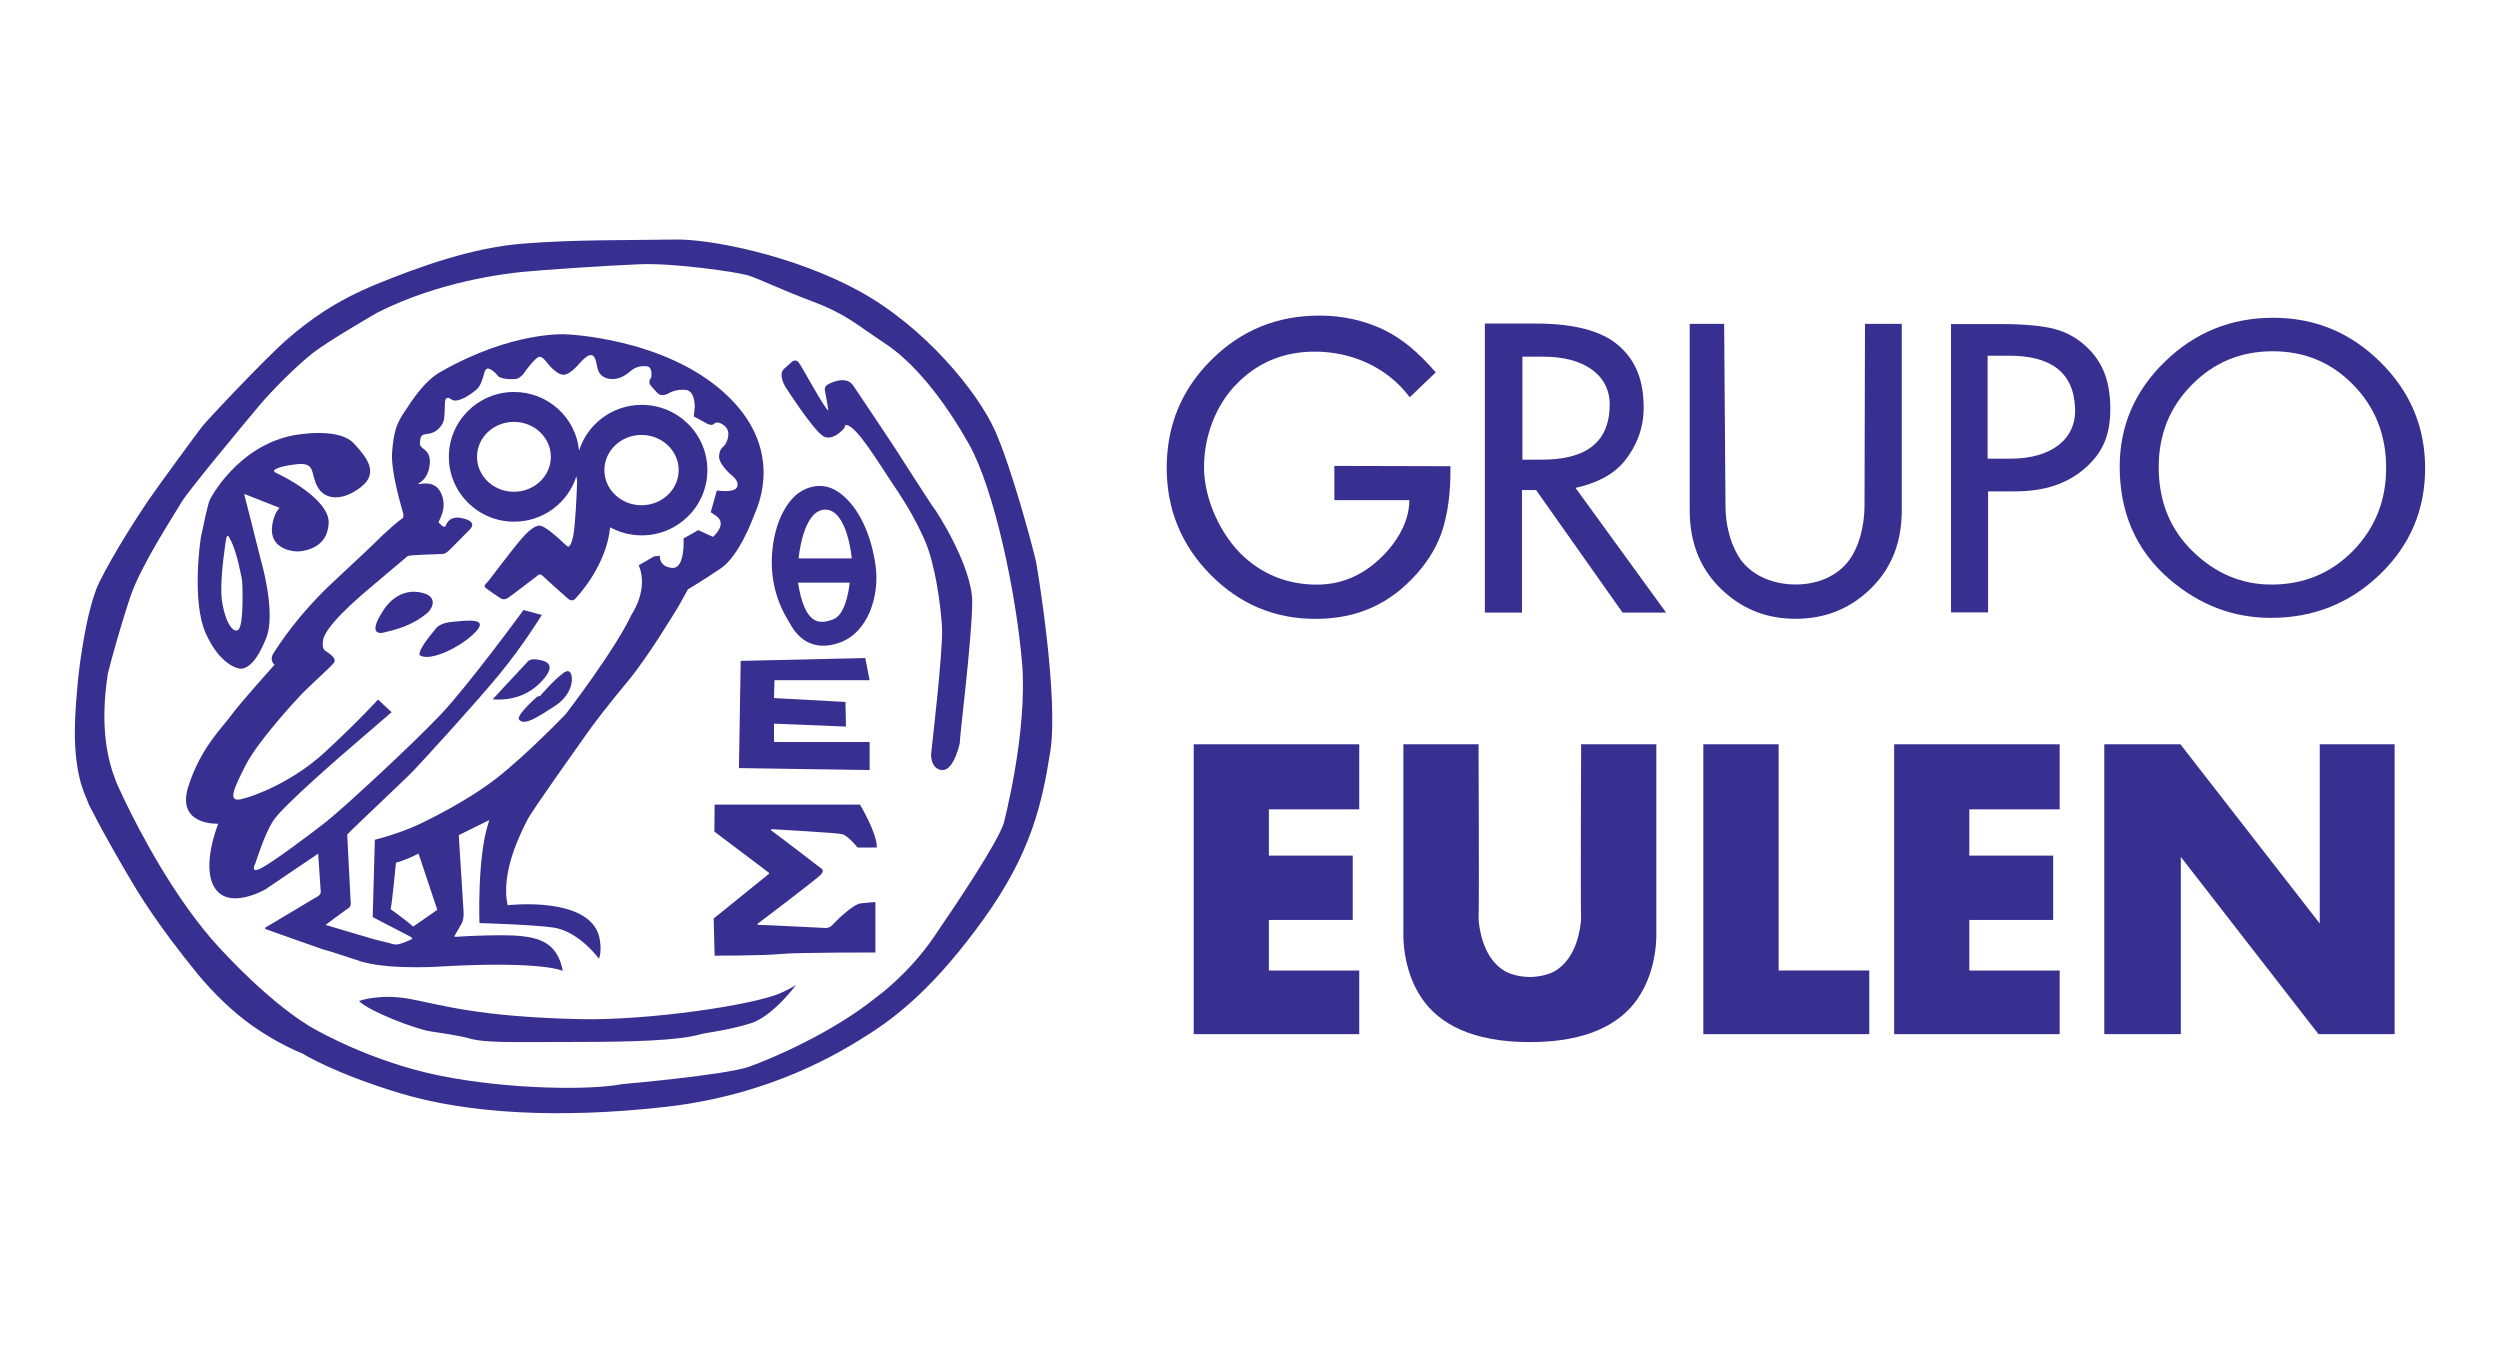
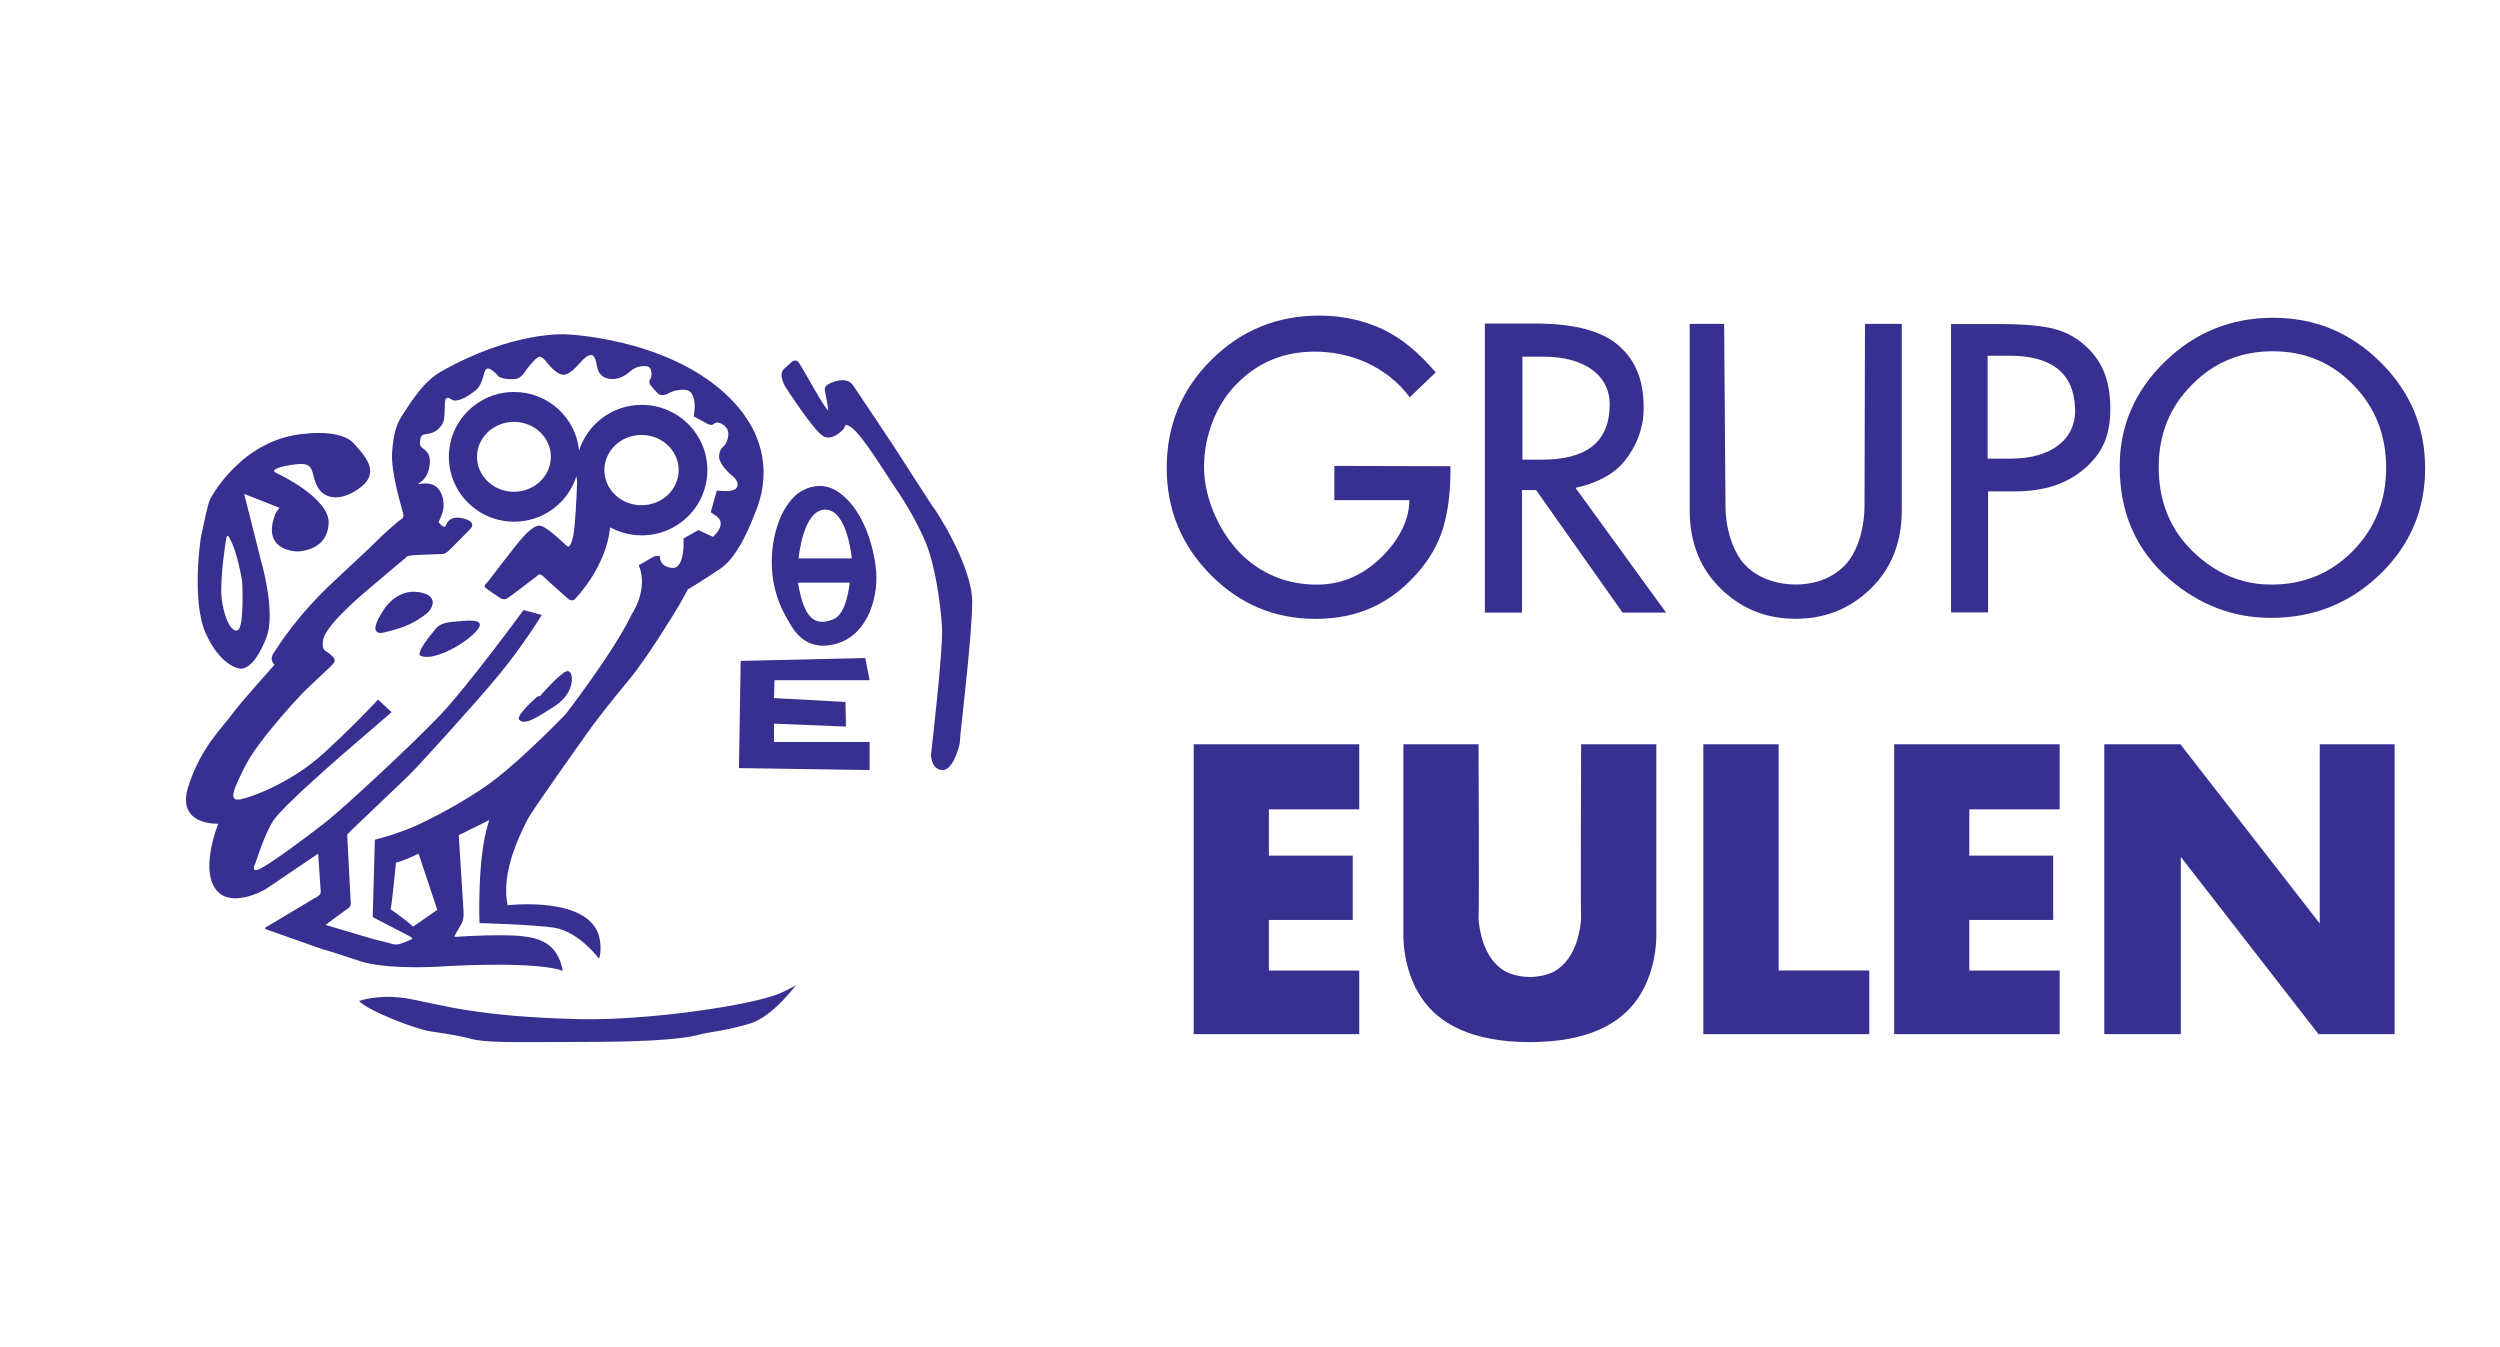
<svg xmlns="http://www.w3.org/2000/svg" width="167" height="90" viewBox="0 0 167 90" fill="none">
  <rect width="167" height="90" fill="white" />
  <path d="M53.348 37.301C53.348 37.301 53.626 34.043 55.124 34.043C56.621 34.043 56.898 37.301 56.898 37.301H53.348ZM55.677 41.364C54.704 41.738 53.759 41.742 53.306 38.923H56.759C56.759 38.923 56.579 41.018 55.677 41.364ZM58.493 37.815C58.229 35.887 57.439 33.863 56.024 32.878C54.61 31.894 53.307 32.961 53.307 32.961C53.307 32.961 52.017 33.807 51.643 36.344C51.204 39.317 52.502 41.184 52.738 41.599C52.973 42.015 53.841 43.692 56.039 42.945C58.031 42.268 58.756 39.742 58.493 37.815Z" fill="#373091" />
  <path d="M49.478 44.148L57.8 43.955L58.09 45.438H51.736L51.703 46.632L56.478 46.89L56.51 48.535L51.703 48.341V49.567H58.09V51.438L49.362 51.309L49.478 44.148Z" fill="#373091" />
-   <path d="M47.737 53.746H57.446C57.446 53.746 58.593 55.652 58.572 56.615H57.285C57.285 56.615 56.642 55.811 56.253 55.719C55.863 55.629 51.597 55.392 51.597 55.392C51.597 55.392 51.389 55.4 51.573 55.515C51.757 55.63 54.838 57.998 54.838 57.998C54.838 57.998 55.136 58.12 54.815 58.443C54.493 58.764 50.846 61.538 50.623 61.691C50.623 61.691 50.517 61.791 50.715 61.783C50.914 61.775 55.152 61.99 55.152 61.99C55.152 61.99 55.429 61.99 55.59 61.805C55.751 61.621 56.946 60.405 57.51 60.341C58.075 60.276 58.477 60.26 58.477 60.26V63.631C58.477 63.631 53.236 63.614 52.14 63.728C51.043 63.84 47.737 63.84 47.737 63.84L47.673 61.357L51.365 58.372C51.365 58.372 51.411 58.335 51.351 58.29C51.29 58.245 47.721 55.55 47.721 55.55L47.737 53.746Z" fill="#373091" />
  <path d="M23.981 66.866C23.981 66.866 25.357 66.347 27.413 66.735C29.469 67.124 31.966 67.927 38.76 68.079C43.243 68.18 50.447 67.14 52.227 66.299C52.227 66.299 53.101 65.894 53.199 65.765C53.199 65.765 51.645 67.885 50.155 68.354C48.666 68.824 47.145 68.986 46.821 69.082C45.423 69.502 42.315 69.601 38.591 69.602C34.005 69.606 32.464 69.681 31.314 69.358C30.675 69.178 29.401 68.992 28.805 68.905C27.709 68.744 24.581 67.512 23.981 66.866Z" fill="#373091" />
-   <path d="M67.041 55.027C66.532 56.43 64.114 60.058 62.396 62.575C60.679 65.09 58.571 66.59 58.571 66.59C55.688 68.936 51.606 70.702 50.034 71.259C48.462 71.815 41.543 72.421 41.543 72.421C39.463 72.832 34.02 72.783 29.424 71.864C24.827 70.944 21.102 68.791 21.102 68.791C21.102 68.791 18.61 67.582 14.667 63.324C11.704 60.125 9.315 55.52 8.31 53.428C7.978 52.735 7.797 52.317 7.797 52.317L7.74 52.172C7.254 50.924 6.626 48.751 7.206 44.991C7.398 44.18 8.112 41.624 8.717 39.835C9.418 37.755 11.691 34.295 12.126 33.545C12.563 32.794 16.433 28.151 17.304 27.11C18.174 26.07 19.868 24.376 20.933 23.554C21.996 22.732 25.19 20.892 25.19 20.892C29.327 18.788 33.754 18.28 34.939 18.16C36.124 18.039 40.407 17.747 42.729 17.652C45.051 17.554 49.236 18.184 49.913 18.377C50.591 18.57 52.043 19.296 54.292 20.143C56.541 20.99 57.22 21.691 59.13 22.95C61.041 24.206 63.049 26.675 64.742 29.699C66.436 32.723 67.887 39.69 68.274 44.285C68.662 48.882 67.041 55.027 67.041 55.027ZM69.218 37.584C69.097 36.956 67.621 31.344 66.46 28.755C65.3 26.166 61.767 21.836 57.389 19.441C53.01 17.046 47.452 15.966 45.147 16.001C41.833 16.053 38.35 16.001 34.939 16.273C31.528 16.544 28.069 17.797 25.214 18.957C22.36 20.119 20.618 21.425 19.191 22.658C17.764 23.892 13.845 28.054 13.505 28.489C13.167 28.924 10.482 32.577 9.877 33.472C9.273 34.367 7.628 36.883 6.635 38.891C6.034 40.107 5.63 42.334 5.402 43.902C5.397 43.936 5.321 44.4 5.243 45.129C5.203 45.465 5.184 45.664 5.184 45.664H5.19C5.022 47.508 4.768 50.192 5.442 52.45L5.545 52.743C5.574 52.87 5.637 53.022 5.75 53.276C5.869 53.584 5.96 53.83 6.115 54.096L6.211 54.265C6.989 55.819 8.235 57.934 8.643 58.631C9.224 59.622 10.482 61.728 13.167 65.018C14.245 66.339 15.573 67.607 16.795 68.477C18.617 69.774 20.182 70.364 20.182 70.364C20.182 70.364 22.239 71.67 26.714 73.025C31.189 74.38 37.31 74.743 44.422 73.944C51.534 73.146 56.155 70.291 58.114 69.033C60.073 67.776 62.566 65.767 65.711 61.389C68.856 57.01 69.605 53.744 70.161 50.188C70.718 46.632 69.339 38.213 69.218 37.584Z" fill="#373091" />
  <path d="M52.833 24.226C52.833 24.226 53.114 23.899 53.361 24.226C53.61 24.552 55.085 27.316 55.334 27.425C55.334 27.425 55.24 26.742 55.13 26.245C55.066 25.955 55.049 25.779 55.473 25.593C56.144 25.298 56.684 25.309 56.995 25.753C57.305 26.198 59.759 29.893 59.759 29.893C59.759 29.893 62.352 33.946 62.399 33.962C62.445 33.977 64.96 37.797 64.945 40.235C64.93 42.672 64.075 49.488 64.122 49.52C64.168 49.551 63.733 51.431 62.989 51.438C62.243 51.445 62.181 50.56 62.197 50.374C62.211 50.187 63.02 43.355 62.927 41.881C62.833 40.406 62.476 37.642 61.746 36.027C61.016 34.412 60.364 33.402 59.494 32.113C58.625 30.825 57.228 28.464 56.529 28.387C56.529 28.387 56.452 28.341 56.405 28.589C56.405 28.589 55.629 29.552 54.961 29.117C54.293 28.682 52.492 25.887 52.492 25.887C52.492 25.887 51.933 25.034 52.384 24.629L52.833 24.226Z" fill="#373091" />
  <path d="M15.901 42.084C15.476 42.35 14.909 41.176 14.8 39.871C14.691 38.564 15.09 36.097 15.09 36.097C15.177 35.506 15.344 35.975 15.344 35.975C15.84 36.774 16.179 38.83 16.179 38.83C16.179 38.83 16.324 41.818 15.901 42.084ZM23.623 29.608C22.747 28.658 20.412 28.972 20.412 28.972C16.32 29.277 14.268 32.928 14.062 33.291C13.856 33.653 13.566 35.286 13.457 35.709C13.348 36.132 12.816 40.221 13.735 42.289C14.655 44.359 15.877 44.733 16.203 44.661C16.529 44.588 17.111 44.31 17.788 42.604C18.464 40.898 17.416 37.376 17.416 37.376C17.416 37.376 16.363 33.175 16.328 33.067C16.291 32.96 16.399 33.026 16.399 33.026L18.674 33.925C18.508 34.078 18.38 34.374 18.38 34.374C17.473 36.734 19.669 36.883 20.048 36.827C20.426 36.772 21.87 36.596 21.955 34.956C22.04 33.316 18.716 31.71 18.548 31.641C18.38 31.57 18.295 31.486 18.295 31.444C18.295 31.402 18.533 31.15 19.823 31.01C21.114 30.87 20.721 31.626 21.212 32.523C21.703 33.421 22.907 33.49 24.127 32.523C25.347 31.556 24.47 30.526 23.623 29.608Z" fill="#373091" />
  <path d="M49.079 32.696C48.674 32.898 47.885 32.763 47.885 32.763L47.478 34.215L47.885 34.493C48.59 35.05 47.627 35.862 47.627 35.862L46.645 35.413L45.661 35.968C45.661 35.968 45.789 38.022 44.891 37.936C43.993 37.85 44.079 37.124 44.079 37.124L43.694 37.166L42.668 37.759C43.352 39.38 42.198 41.035 42.198 41.035C41.066 43.451 37.795 47.696 37.795 47.696C37.795 47.696 35.251 50.355 33.178 51.979C31.104 53.604 28.217 54.952 28.217 54.952V54.958C26.725 55.689 25.04 56.094 25.04 56.094L24.896 61.261L27.254 62.485C27.66 62.678 27.513 62.732 27.513 62.732C27.513 62.732 26.935 63.011 26.636 63.075C26.337 63.139 26.059 63.011 26.059 63.011L24.928 62.728L21.746 61.784C21.746 61.784 23.108 60.768 23.298 60.647C23.488 60.526 23.419 60.163 23.419 60.163L23.194 55.751C23.522 55.371 26.97 52.164 27.66 51.438C28.349 50.712 31.678 47.078 33.316 45.095C34.953 43.113 36.195 41.078 36.195 41.078L34.97 40.75C34.849 40.922 31.315 45.733 29.471 47.696C27.625 49.66 22.97 53.957 21.815 54.871C20.659 55.786 18.177 57.63 17.419 58.01C16.66 58.388 17.061 57.663 17.061 57.663C17.111 57.567 17.618 55.824 18.247 54.833C18.877 53.841 23.182 50.14 23.182 50.14L26.158 47.575L25.255 46.729C25.255 46.729 23.798 48.32 21.677 50.268C19.556 52.215 16.987 53.199 16.091 53.389C15.195 53.577 15.608 52.699 16.401 51.13C17.194 49.561 19.694 46.837 20.211 46.302C20.728 45.767 22.057 44.594 22.298 44.285C22.539 43.974 21.97 43.63 21.729 43.474C21.487 43.318 21.573 42.836 21.573 42.836C21.608 41.905 24.005 39.888 24.314 39.612C24.624 39.337 27.223 37.156 27.223 37.156C27.341 37.047 29.381 37.029 29.607 37.002C29.834 36.975 30.151 36.611 30.151 36.611C30.151 36.611 30.94 35.831 31.394 35.36C31.847 34.889 31.14 34.689 31.14 34.689C30.042 34.309 29.834 34.989 29.77 35.124C29.708 35.261 29.535 35.124 29.535 35.124C29.535 35.124 29.291 34.907 29.299 34.88C29.309 34.852 29.408 34.635 29.48 34.463C29.553 34.29 29.816 33.61 29.426 32.868C29.037 32.123 28.22 32.305 28.03 32.332C27.839 32.359 28.038 32.242 28.038 32.242C28.302 32.078 28.638 31.752 28.71 30.973C28.782 30.192 28.293 30.02 28.147 29.857C28.002 29.694 28.048 29.603 28.084 29.331C28.121 29.058 28.238 29.023 28.646 28.969C29.055 28.914 29.426 28.606 29.599 28.216C29.77 27.825 29.653 26.892 29.77 26.665C29.889 26.439 30.206 26.719 30.206 26.719C30.669 26.91 31.456 26.33 31.793 26.058C32.129 25.786 32.255 25.241 32.328 24.988C32.401 24.733 32.455 24.643 32.572 24.616C32.691 24.588 33.08 24.852 33.261 25.106C33.442 25.36 34.404 25.36 34.576 25.287C34.749 25.215 34.967 25.005 35.047 24.86C35.13 24.716 35.773 23.899 36 23.837C36.226 23.773 36.534 24.217 36.534 24.217C36.534 24.217 37.178 25.069 37.668 25.033C38.157 24.997 38.701 24.262 38.883 24.09C39.065 23.918 39.255 23.718 39.491 23.718C39.726 23.718 39.809 24.072 39.899 24.544C39.99 25.015 40.338 25.323 40.916 25.323C41.492 25.323 41.92 24.959 42.176 24.747C42.433 24.532 42.776 24.425 43.203 24.468C43.63 24.511 43.502 25.216 43.502 25.216C43.267 25.515 43.438 25.708 43.438 25.708C43.438 25.708 43.63 25.964 43.929 26.264C44.229 26.563 44.721 26.242 44.721 26.242C44.721 26.242 45.212 25.964 45.833 26.05C46.453 26.136 46.409 27.204 46.409 27.204L46.345 27.824C46.345 27.824 46.815 28.06 47.179 28.272C47.542 28.486 47.691 28.316 47.691 28.316C47.691 28.316 47.906 28.038 48.397 28.444C48.889 28.85 48.547 29.556 48.418 29.727C48.29 29.897 48.077 29.94 48.034 30.454C47.991 30.967 48.761 31.651 48.761 31.651C49.53 32.227 49.254 32.608 49.079 32.696ZM27.597 61.899C27.19 61.509 26.092 60.734 26.092 60.734C26.188 60.399 26.45 57.625 26.45 57.625C26.976 57.493 27.613 57.194 27.962 57.017L27.961 57.025L29.211 60.776L27.597 61.899ZM48.366 26.224C44.283 22.547 37.806 22.333 37.806 22.333C37.806 22.333 34.261 22.084 29.422 24.845C28.319 25.474 27.52 26.757 26.994 27.546C26.467 28.337 26.302 28.863 26.194 30.191C26.086 31.517 26.848 33.956 26.925 34.267C27.004 34.581 26.858 34.648 26.858 34.648C26.582 34.815 25.898 35.439 25.564 35.748C25.448 35.856 25.375 35.926 25.375 35.926L25.381 35.931C25.044 36.262 24.188 37.087 22.375 38.765C19.857 41.093 18.581 43.162 18.271 43.632C17.96 44.104 18.34 44.403 18.34 44.403C18.34 44.403 15.995 47.007 15.46 47.765C14.925 48.524 13.425 49.886 12.581 52.532C11.736 55.178 14.581 55.024 14.581 55.024C14.581 55.024 13.392 57.903 14.374 59.351C15.357 60.799 17.736 59.403 17.736 59.403L21.253 57.025C21.253 57.025 21.409 59.351 21.426 59.576C21.443 59.8 21.093 59.953 21.093 59.953L17.726 61.962L17.707 62.05C17.707 62.05 21.513 63.41 21.582 63.421C21.709 63.44 23.204 63.915 23.881 64.147L24.172 64.248L24.339 64.286C26.37 64.811 29.76 64.544 29.76 64.544C36.383 64.196 37.592 64.857 37.592 64.857C37.25 62.911 35.892 62.662 34.866 62.534C33.84 62.406 31.048 62.523 30.706 62.566C30.364 62.609 30.346 62.543 30.346 62.543C30.346 62.543 30.666 61.987 30.838 61.688C31.008 61.389 30.966 60.897 30.966 60.897L30.645 55.788L32.676 54.784L32.633 54.954C31.864 57.284 32.028 61.662 32.028 61.662C32.028 61.662 35.709 61.767 36.993 61.965C38.689 62.227 40.008 64.04 40.008 64.04C40.242 63.484 40.03 62.586 40.03 62.586C39.35 59.824 33.915 60.47 33.915 60.47C33.403 58.246 34.877 55.468 35.219 54.784C35.561 54.099 38.768 49.631 39.196 49.011C39.624 48.392 40.692 47.002 41.974 45.464C43.257 43.924 45.117 40.846 45.309 40.525C45.501 40.205 45.951 39.37 45.951 39.37C45.951 39.37 46.891 38.815 48.132 37.98C49.37 37.148 50.248 34.753 50.44 34.261C50.632 33.77 52.449 29.901 48.366 26.224Z" fill="#373091" />
  <path d="M25.654 40.699C25.654 40.699 26.453 39.37 27.896 39.544C29.339 39.717 28.974 40.641 28.425 41.046C27.876 41.449 27.27 41.883 25.654 42.248C25.654 42.248 24.354 42.644 25.654 40.699Z" fill="#373091" />
  <path d="M29.089 42.018C29.089 42.018 29.32 41.624 30.148 41.546C31.147 41.453 32.717 41.228 31.755 42.229C30.793 43.23 28.734 44.213 28.059 43.779C28.059 43.779 27.713 43.654 29.089 42.018Z" fill="#373091" />
-   <path d="M32.911 46.714C32.911 46.714 34.508 44.982 35.211 44.24C35.211 44.24 35.355 43.982 35.827 44.048C36.298 44.116 37.213 44.251 36.375 45.289C35.538 46.329 34.325 46.829 32.911 46.714Z" fill="#373091" />
  <path d="M35.942 46.526L36.086 46.484C36.086 46.484 37.001 45.415 37.568 45.011C37.568 45.011 38.002 44.587 38.155 45.049C38.309 45.512 38.126 46.484 37.03 47.186C35.932 47.888 35.006 48.519 34.672 48.062C34.46 47.773 35.903 46.521 35.903 46.521" fill="#373091" />
  <path d="M42.853 33.75C41.484 33.75 40.373 32.7 40.373 31.403C40.373 30.106 41.484 29.055 42.853 29.055C44.224 29.055 45.335 30.106 45.335 31.403C45.335 32.7 44.224 33.75 42.853 33.75ZM34.331 32.85C32.969 32.85 31.865 31.806 31.865 30.516C31.865 29.227 32.969 28.182 34.331 28.182C35.692 28.182 36.797 29.227 36.797 30.516C36.797 31.806 35.692 32.85 34.331 32.85ZM42.867 27.044C40.902 27.044 39.239 28.328 38.682 30.098C38.469 27.902 36.608 26.184 34.344 26.184C31.936 26.184 29.984 28.124 29.984 30.516C29.984 32.909 31.936 34.849 34.344 34.849C36.295 34.849 37.946 33.575 38.502 31.818C38.514 31.94 38.531 32.059 38.551 32.178C38.519 33.129 38.439 34.958 38.297 35.762C38.297 35.762 38.138 36.661 37.899 36.489C37.662 36.318 36.405 35.007 35.955 35.114C35.506 35.219 35.055 35.735 34.712 36.133C34.367 36.529 32.569 38.884 32.569 38.884C32.569 38.884 32.291 39.108 32.396 39.228C32.502 39.347 33.401 39.943 33.401 39.943C33.401 39.943 33.639 40.141 33.931 39.943C34.222 39.743 35.862 38.487 35.862 38.487C35.862 38.487 36.034 38.248 36.259 38.474C36.483 38.699 37.887 39.943 37.887 39.943C37.887 39.943 38.163 40.237 38.388 40.029C38.601 39.835 40.512 37.77 40.757 35.225C41.383 35.567 42.101 35.762 42.867 35.762C45.289 35.762 47.253 33.81 47.253 31.403C47.253 28.995 45.289 27.044 42.867 27.044Z" fill="#373091" />
  <path d="M79.74 49.718H90.797V54.065H84.761V57.155H90.363V61.452H84.761V64.832H90.797V69.081H79.74V49.718Z" fill="#373091" />
  <path d="M126.529 49.718H137.586V54.065H131.55V57.155H137.152V61.452H131.55V64.832H137.586V69.081H126.529V49.718Z" fill="#373091" />
  <path d="M110.642 49.73L110.646 49.718H105.62C105.62 49.718 105.574 60.306 105.617 61.398C105.582 61.951 105.35 64.018 103.843 64.882C103.407 65.108 102.863 65.251 102.193 65.264C101.525 65.251 100.981 65.108 100.543 64.882C99.036 64.018 98.805 61.951 98.77 61.398C98.814 60.306 98.767 49.718 98.767 49.718H93.742L93.746 49.73V62.273C93.746 62.273 93.613 64.716 94.996 66.717C96.122 68.348 98.271 69.612 102.192 69.613H102.193C102.194 69.613 102.194 69.613 102.196 69.613C106.118 69.612 108.266 68.348 109.392 66.717C110.775 64.716 110.642 62.273 110.642 62.273V49.73Z" fill="#373091" />
  <path d="M113.782 49.718H118.812V64.828H124.868V69.081H113.782V49.718Z" fill="#373091" />
  <path d="M140.566 49.718H145.651L154.959 61.688V49.718H159.96V69.081H154.875L145.679 57.243V69.081H140.566V49.718Z" fill="#373091" />
  <path d="M101.698 30.704H103.009C105.757 30.704 107.527 29.696 107.527 27.012C107.527 25.036 105.794 23.827 103.122 23.827H101.698V30.704ZM105.243 32.589L111.297 40.923H108.388L102.612 32.737H101.668V40.923H99.188V21.613H102.586C105.126 21.613 106.961 22.091 108.088 23.051C109.333 24.118 109.797 25.497 109.797 27.249C109.797 28.616 109.316 29.796 108.535 30.779C107.756 31.763 106.521 32.313 105.243 32.589Z" fill="#373091" />
  <path d="M115.173 21.634L115.262 33.711C115.262 35.373 115.737 36.61 116.272 37.379C117.075 38.489 118.495 39.044 119.949 39.044C121.411 39.044 122.753 38.489 123.554 37.379C124.091 36.635 124.55 35.367 124.55 33.681L124.581 21.634H127.038V34.092C127.038 36.13 126.41 37.81 125.153 39.13C123.742 40.601 122.006 41.336 119.949 41.336C117.892 41.336 116.161 40.601 114.756 39.13C113.499 37.81 112.872 36.13 112.872 34.092V21.634H115.173Z" fill="#373091" />
  <path d="M132.772 30.638H134.319C136.989 30.638 138.684 29.364 138.617 27.311C138.536 24.824 136.948 23.761 134.195 23.761H132.772V30.638ZM132.803 32.824V40.908H130.328V21.648H133.622C135.234 21.648 136.454 21.76 137.276 21.985C138.108 22.209 138.84 22.634 139.472 23.257C140.578 24.338 140.968 25.674 140.968 27.32C140.968 29.083 140.458 30.247 139.278 31.278C138.096 32.309 136.587 32.824 134.581 32.824H132.803Z" fill="#373091" />
  <path d="M157.177 36.8C155.697 38.3 153.882 39.049 151.732 39.049C149.748 39.049 147.999 38.313 146.486 36.841C144.963 35.367 144.202 33.489 144.202 31.203C144.202 29.025 144.936 27.197 146.406 25.715C147.876 24.215 149.677 23.465 151.811 23.465C153.953 23.465 155.751 24.215 157.202 25.715C158.663 27.205 159.395 29.053 159.395 31.258C159.395 33.436 158.655 35.283 157.177 36.8ZM159.003 24.182C157.014 22.212 154.629 21.227 151.848 21.227C149.033 21.227 146.623 22.204 144.617 24.157C142.604 26.111 141.596 28.448 141.596 31.17C141.596 34.266 142.699 36.771 144.907 38.683C146.914 40.411 149.177 41.274 151.697 41.274C154.545 41.274 156.976 40.301 158.991 38.358C160.996 36.42 161.999 34.062 161.999 31.282C161.999 28.519 161.001 26.152 159.003 24.182Z" fill="#373091" />
  <path d="M89.135 31.123L96.889 31.143V31.479C96.889 32.945 96.716 34.242 96.37 35.371C96.033 36.417 95.465 37.395 94.663 38.305C92.853 40.344 90.668 41.341 87.871 41.341C85.141 41.341 82.803 40.356 80.857 38.385C78.909 36.404 77.936 34.027 77.936 31.256C77.936 28.425 78.926 26.023 80.906 24.052C82.887 22.071 85.296 21.081 88.137 21.081C89.661 21.081 91.086 21.392 92.408 22.013C93.672 22.633 94.686 23.477 95.908 24.873L94.173 26.538C92.571 24.406 90.127 23.489 87.827 23.489C85.763 23.489 84.031 24.202 82.632 25.625C81.234 27.024 80.429 29.105 80.429 31.211C80.429 33.385 81.579 35.826 83.139 37.233C84.596 38.539 86.27 39.053 87.972 39.053C89.421 39.053 90.723 38.566 91.877 37.59C93.032 36.608 94.144 35.088 94.144 33.41H89.135V31.123Z" fill="#373091" />
</svg>